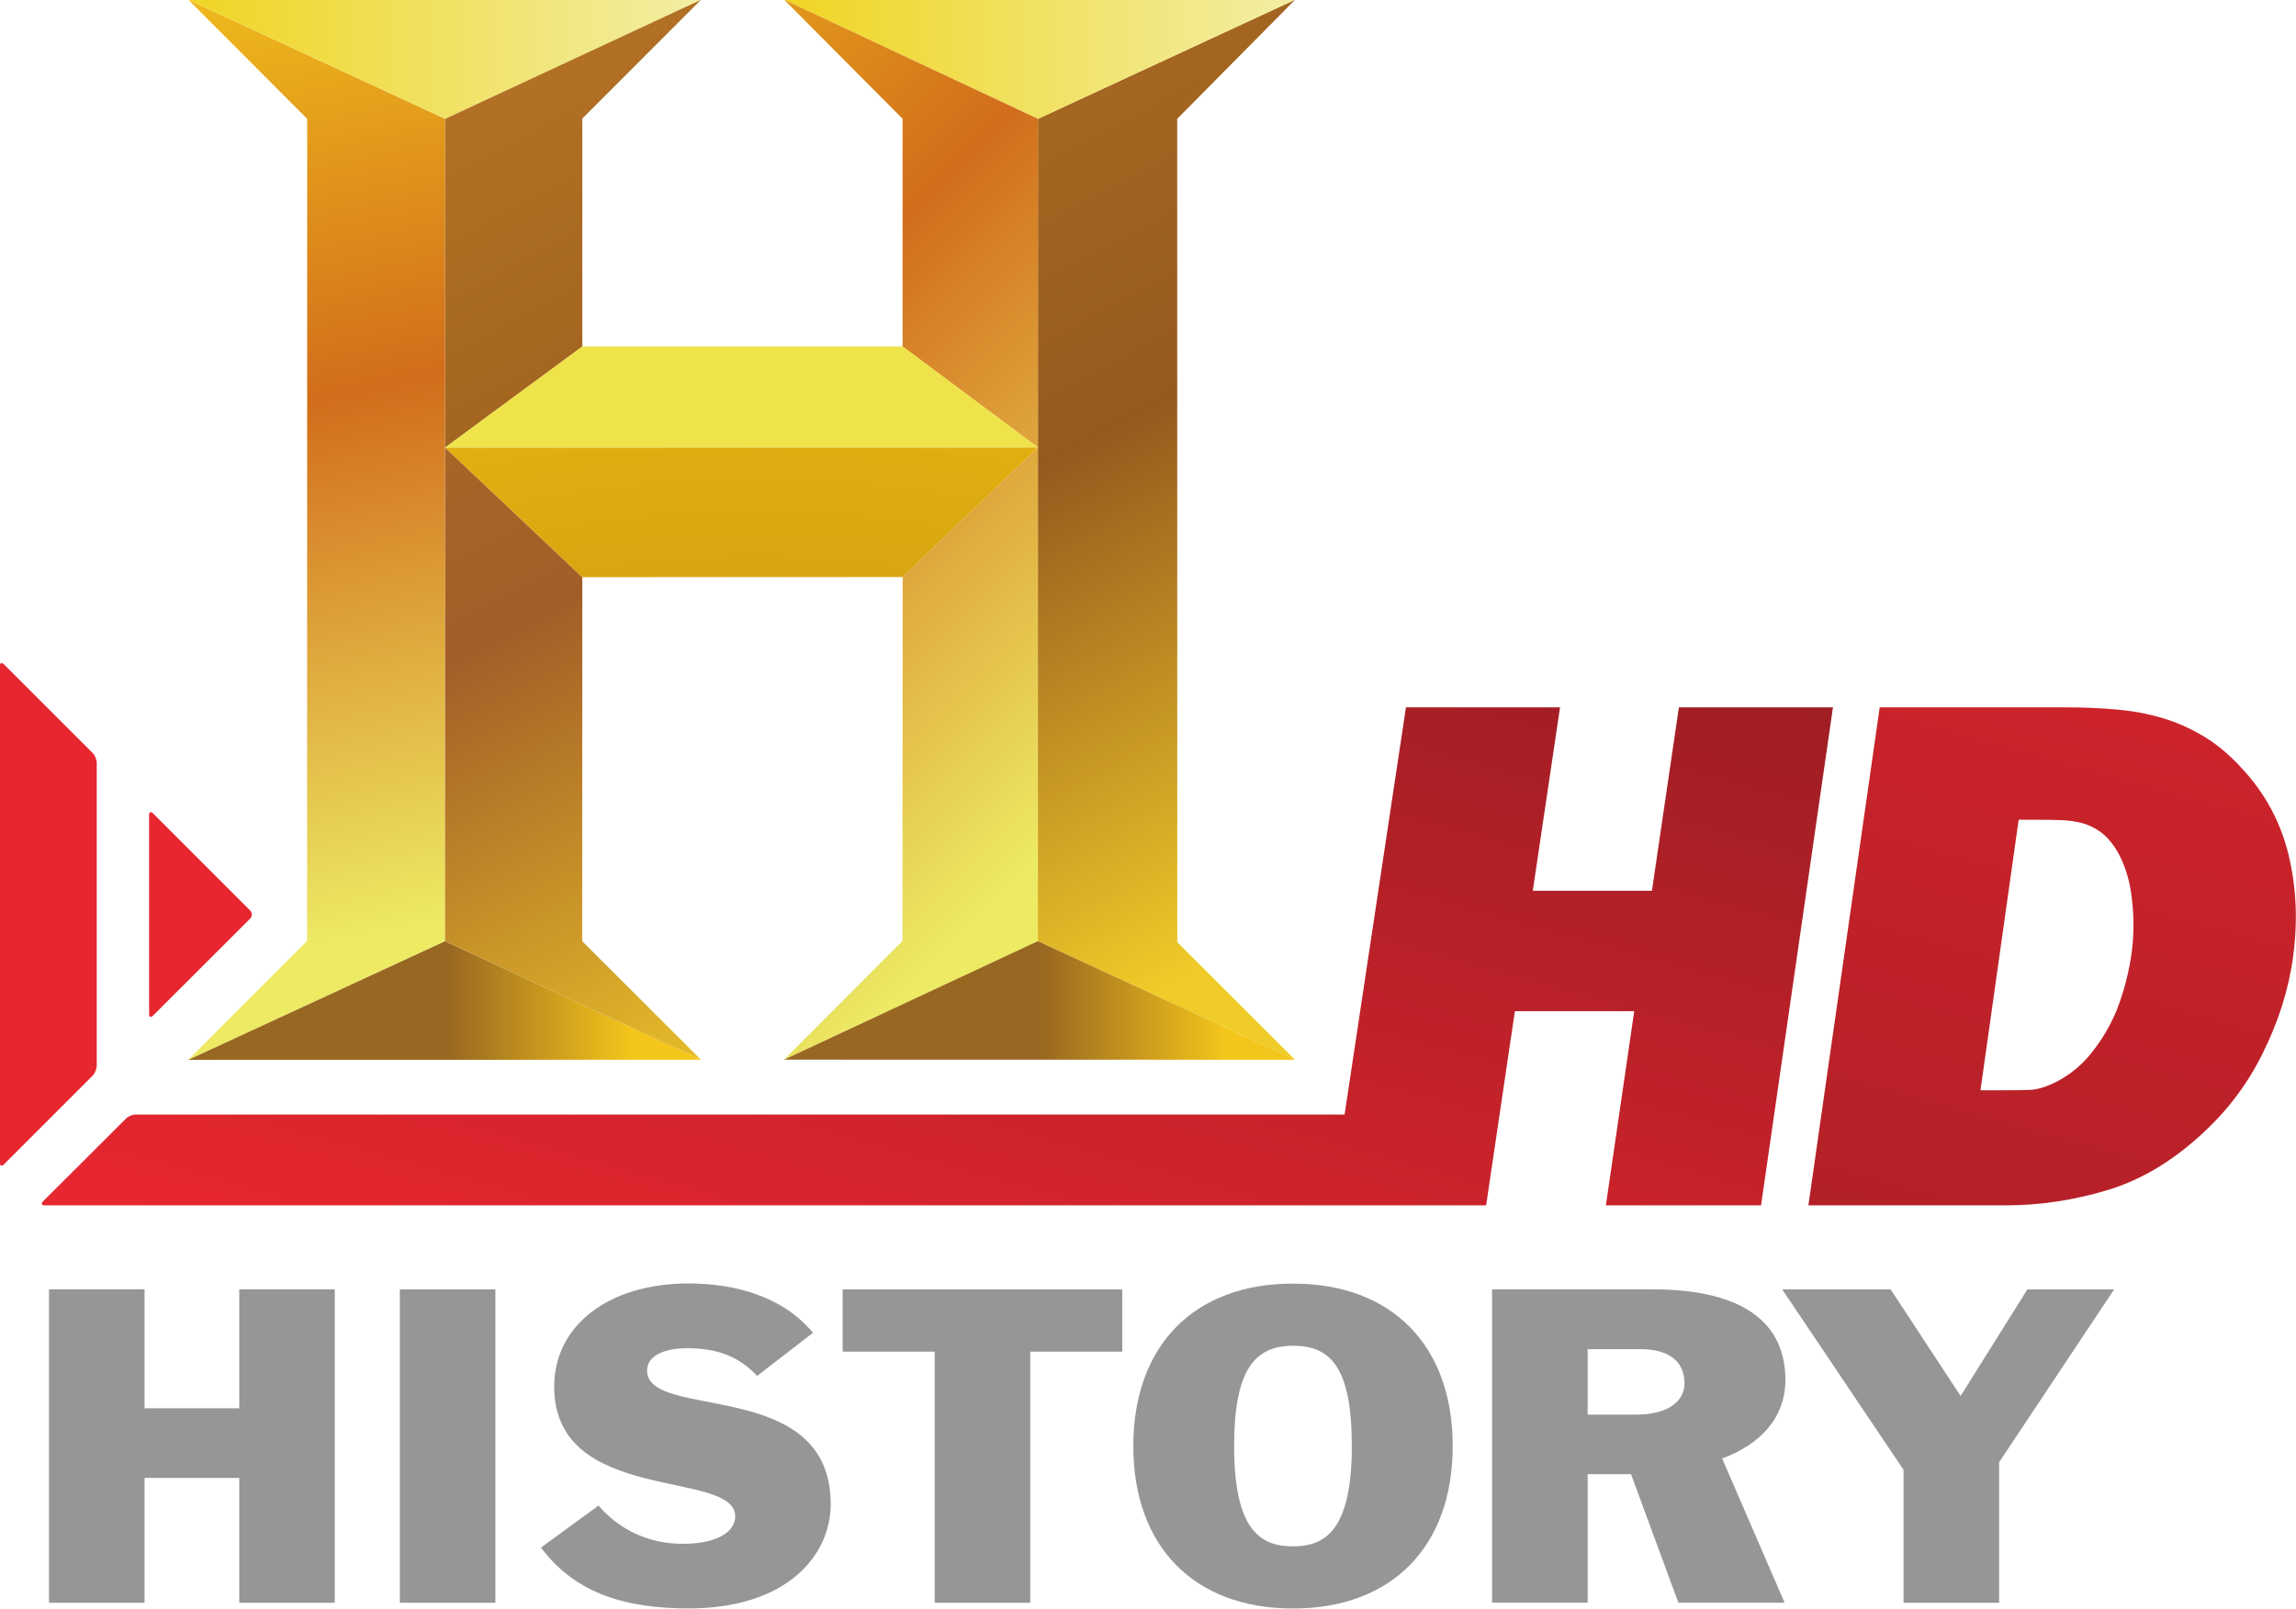
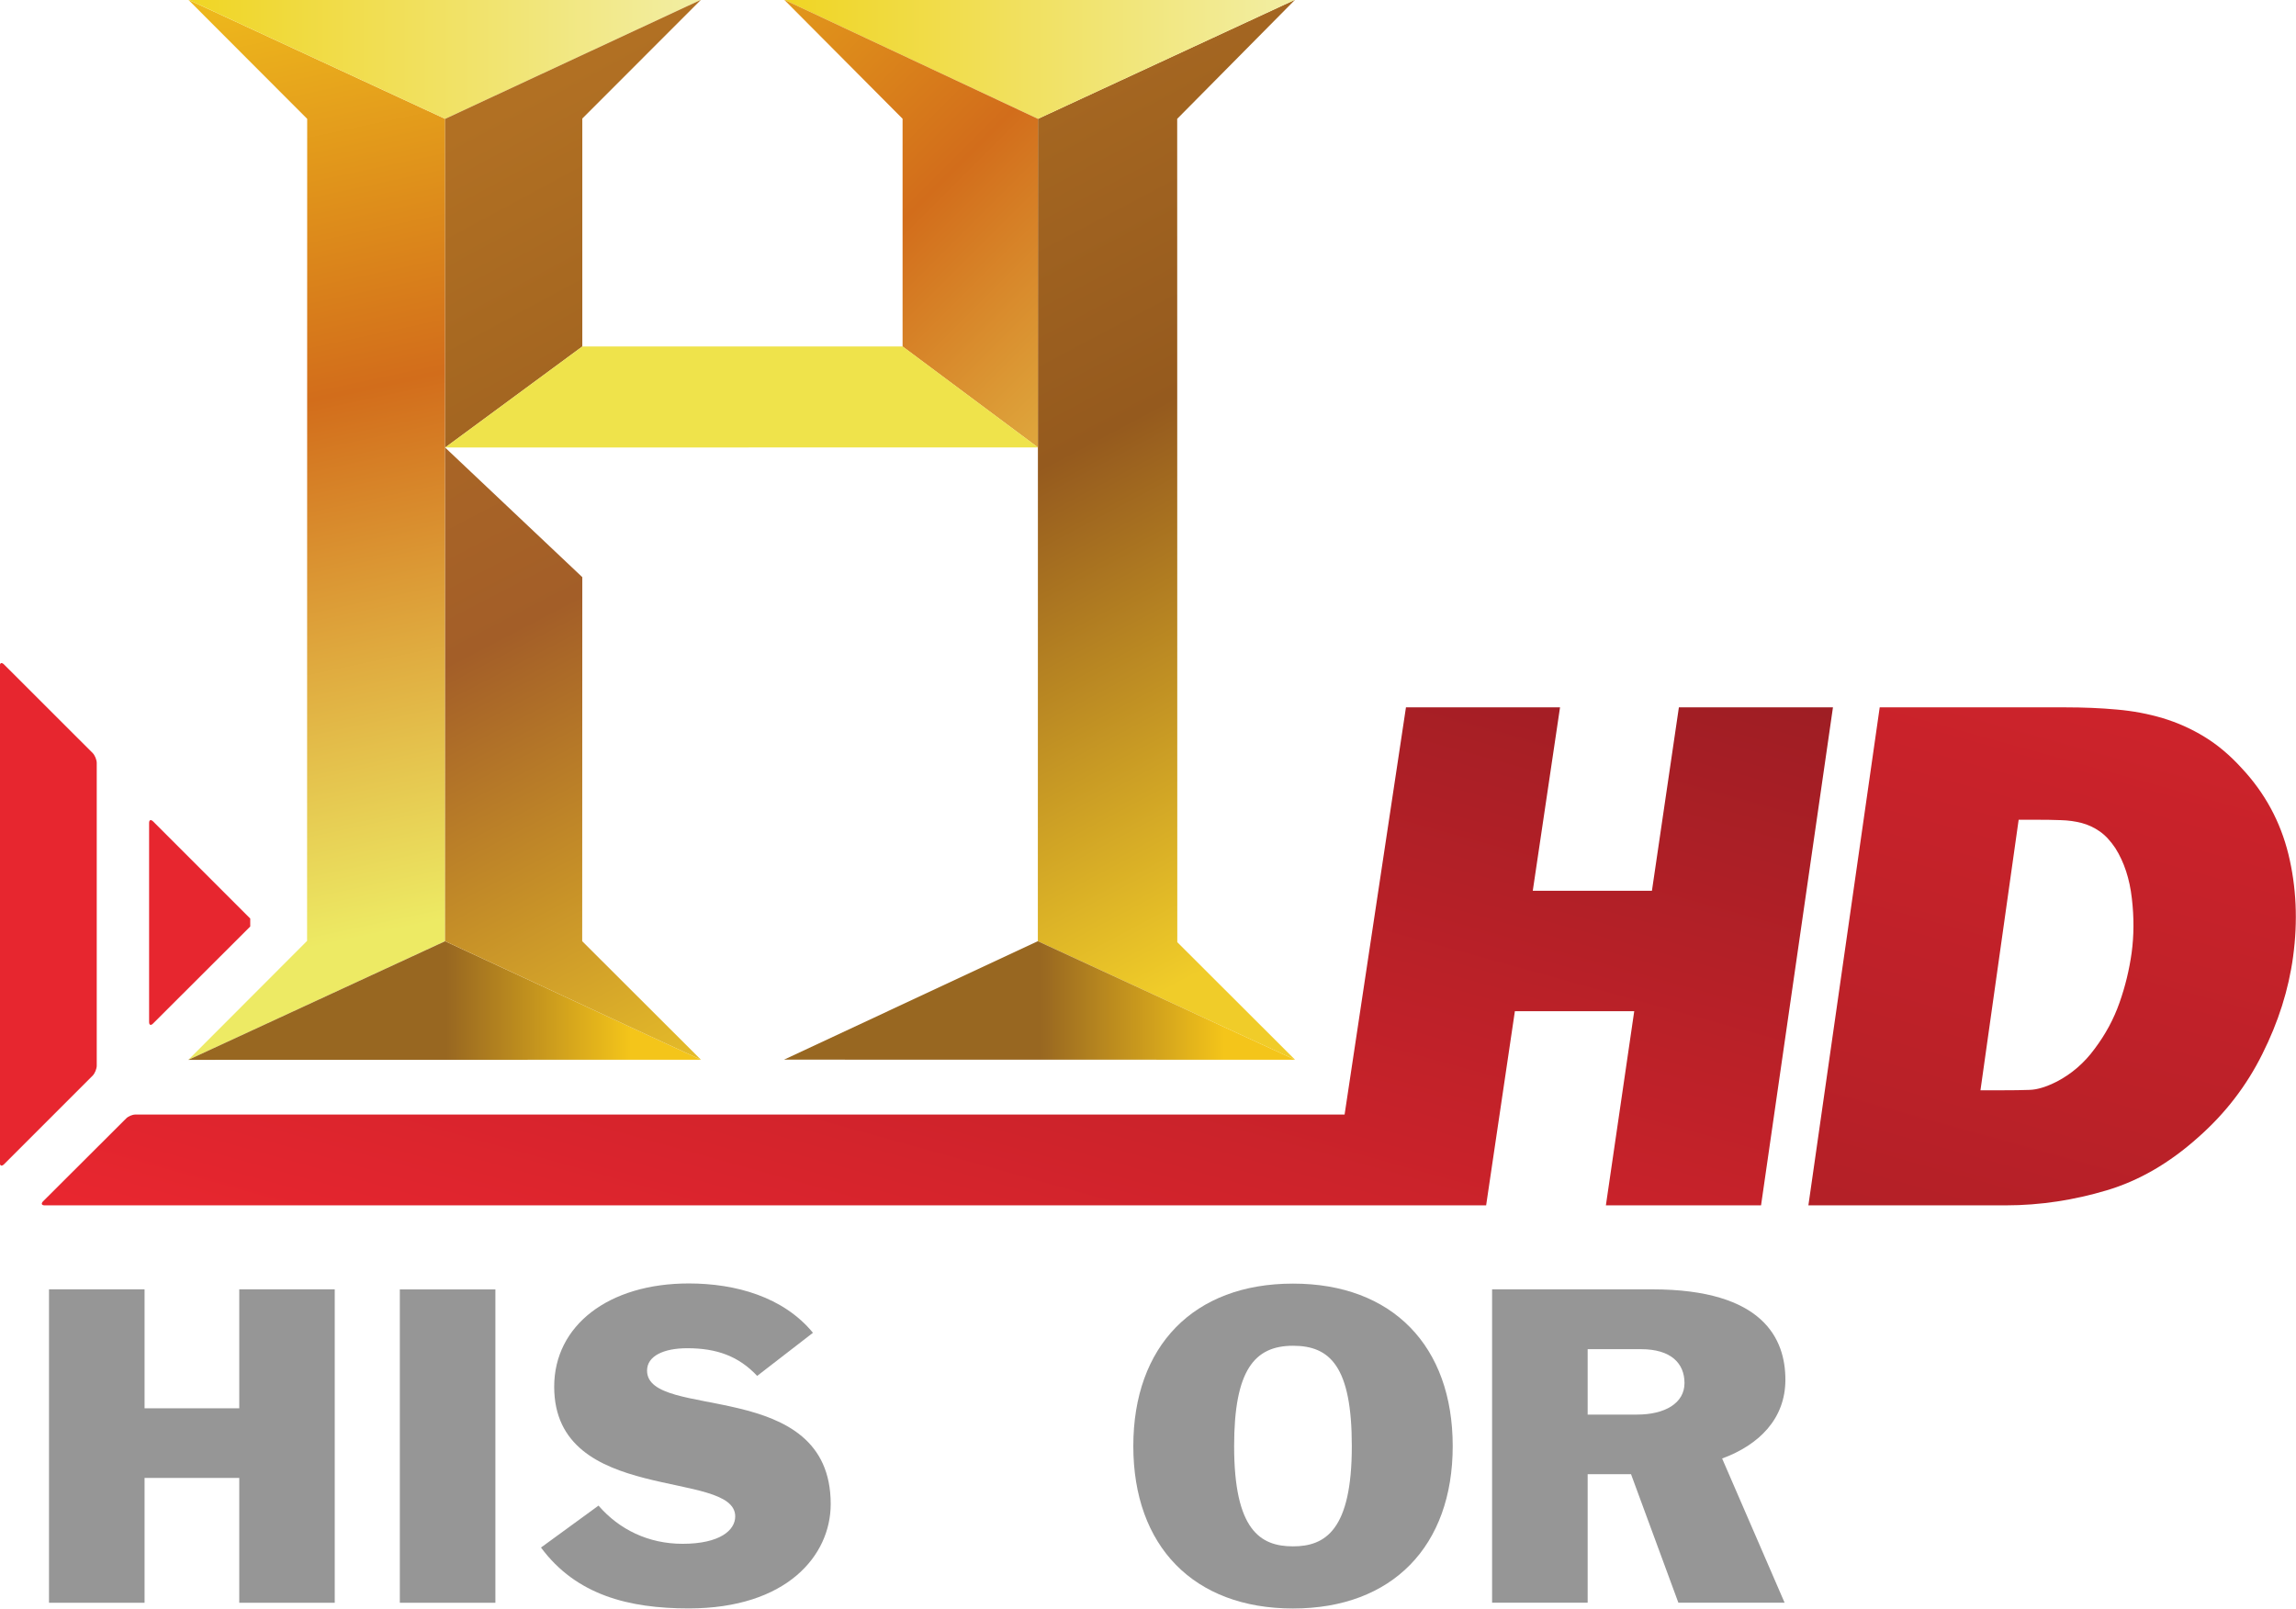
<svg xmlns="http://www.w3.org/2000/svg" xmlns:ns1="http://www.inkscape.org/namespaces/inkscape" xmlns:ns2="http://sodipodi.sourceforge.net/DTD/sodipodi-0.dtd" version="1.0" width="1024" height="717.571" id="svg14734" ns1:version="0.91pre2 r13516" ns2:docname="history hd.svg">
  <ns2:namedview pagecolor="#ffffff" bordercolor="#666666" borderopacity="1" objecttolerance="10" gridtolerance="10" guidetolerance="10" ns1:pageopacity="0" ns1:pageshadow="2" ns1:window-width="1920" ns1:window-height="1017" id="namedview133" showgrid="false" fit-margin-top="0" fit-margin-left="0" fit-margin-right="0" fit-margin-bottom="0" ns1:zoom="0.62890625" ns1:cx="237.13779" ns1:cy="309.58834" ns1:window-x="-8" ns1:window-y="-8" ns1:window-maximized="1" ns1:current-layer="g14655" />
  <defs id="defs14736">
    <radialGradient cx="0" cy="0" r="1" fx="0" fy="0" id="radialGradient2744" gradientUnits="userSpaceOnUse" gradientTransform="matrix(13.476,0,0,-13.492,368.237,103.368)" spreadMethod="pad">
      <stop id="stop2746" style="stop-color:#9e671e;stop-opacity:1" offset="0" />
      <stop id="stop2748" style="stop-color:#e7b40f;stop-opacity:1" offset="0.95" />
      <stop id="stop2750" style="stop-color:#e7b40f;stop-opacity:1" offset="0.95" />
      <stop id="stop2752" style="stop-color:#e7b40f;stop-opacity:1" offset="1" />
    </radialGradient>
    <linearGradient x1="0" y1="0" x2="1" y2="0" id="linearGradient2720" gradientUnits="userSpaceOnUse" gradientTransform="matrix(5.26,-9.905,-9.905,-5.26,362.998,117.083)" spreadMethod="pad">
      <stop id="stop2722" style="stop-color:#b17023;stop-opacity:1" offset="0" />
      <stop id="stop2724" style="stop-color:#a35e28;stop-opacity:1" offset="0.43" />
      <stop id="stop2726" style="stop-color:#f0cc29;stop-opacity:1" offset="0.92" />
      <stop id="stop2728" style="stop-color:#f0cc29;stop-opacity:1" offset="1" />
    </linearGradient>
    <linearGradient x1="0" y1="0" x2="1" y2="0" id="linearGradient2698" gradientUnits="userSpaceOnUse" gradientTransform="matrix(4.996,-9.407,-9.407,-4.996,365.761,118.387)" spreadMethod="pad">
      <stop id="stop2700" style="stop-color:#b17023;stop-opacity:1" offset="0" />
      <stop id="stop2702" style="stop-color:#955a1e;stop-opacity:1" offset="0.52" />
      <stop id="stop2704" style="stop-color:#f0cc29;stop-opacity:1" offset="1" />
    </linearGradient>
    <linearGradient x1="0" y1="0" x2="1" y2="0" id="linearGradient2678" gradientUnits="userSpaceOnUse" gradientTransform="matrix(1.853,0,0,-1.853,371.097,109.382)" spreadMethod="pad">
      <stop id="stop2680" style="stop-color:#986721;stop-opacity:1" offset="0" />
      <stop id="stop2682" style="stop-color:#f4c51a;stop-opacity:1" offset="1" />
    </linearGradient>
    <linearGradient x1="130.123" y1="-240.829" x2="122.504" y2="-240.829" id="linearGradient2656" gradientUnits="userSpaceOnUse" gradientTransform="matrix(1,-1,-1,-1,0,0)" spreadMethod="pad">
      <stop id="stop2658" style="stop-color:#edea64;stop-opacity:1" offset="0" />
      <stop id="stop2660" style="stop-color:#d26d1b;stop-opacity:1" offset="0.51" />
      <stop id="stop2662" style="stop-color:#f5cc1c;stop-opacity:1" offset="1" />
    </linearGradient>
    <linearGradient x1="130.176" y1="-243.745" x2="122.467" y2="-243.745" id="linearGradient2634" gradientUnits="userSpaceOnUse" gradientTransform="matrix(1,-1,-1,-1,0,0)" spreadMethod="pad">
      <stop id="stop2636" style="stop-color:#edea64;stop-opacity:1" offset="0" />
      <stop id="stop2638" style="stop-color:#d26d1b;stop-opacity:1" offset="0.51" />
      <stop id="stop2640" style="stop-color:#f5cc1c;stop-opacity:1" offset="1" />
    </linearGradient>
    <linearGradient x1="0" y1="0" x2="1" y2="0" id="linearGradient2614" gradientUnits="userSpaceOnUse" gradientTransform="matrix(1.855,0,0,-1.855,365.122,109.382)" spreadMethod="pad">
      <stop id="stop2616" style="stop-color:#986721;stop-opacity:1" offset="0" />
      <stop id="stop2618" style="stop-color:#f4c51a;stop-opacity:1" offset="1" />
    </linearGradient>
    <linearGradient x1="0" y1="0" x2="1" y2="0" id="linearGradient2594" gradientUnits="userSpaceOnUse" gradientTransform="matrix(5.154,0,0,-5.154,362.544,118.845)" spreadMethod="pad">
      <stop id="stop2596" style="stop-color:#f0d524;stop-opacity:1" offset="0" />
      <stop id="stop2598" style="stop-color:#f2eea4;stop-opacity:1" offset="1" />
    </linearGradient>
    <linearGradient x1="0" y1="0" x2="1" y2="0" id="linearGradient2572" gradientUnits="userSpaceOnUse" gradientTransform="matrix(-2.297,10.308,10.308,2.297,364.584,110.081)" spreadMethod="pad">
      <stop id="stop2574" style="stop-color:#edea64;stop-opacity:1" offset="0" />
      <stop id="stop2576" style="stop-color:#d26d1b;stop-opacity:1" offset="0.51" />
      <stop id="stop2578" style="stop-color:#f5cc1c;stop-opacity:1" offset="1" />
    </linearGradient>
    <linearGradient x1="0" y1="0" x2="1" y2="0" id="linearGradient2552" gradientUnits="userSpaceOnUse" gradientTransform="matrix(5.138,0,0,-5.138,368.535,118.845)" spreadMethod="pad">
      <stop id="stop2554" style="stop-color:#f0d524;stop-opacity:1" offset="0" />
      <stop id="stop2556" style="stop-color:#f2eea4;stop-opacity:1" offset="1" />
    </linearGradient>
    <linearGradient x1="0" y1="0" x2="1" y2="0" id="linearGradient2530" gradientUnits="userSpaceOnUse" gradientTransform="matrix(5.139,-9.677,-9.677,-5.139,369.399,120.291)" spreadMethod="pad">
      <stop id="stop2532" style="stop-color:#b17023;stop-opacity:1" offset="0" />
      <stop id="stop2534" style="stop-color:#955a1e;stop-opacity:1" offset="0.52" />
      <stop id="stop2536" style="stop-color:#f0cc29;stop-opacity:1" offset="1" />
    </linearGradient>
    <linearGradient x1="0" y1="0" x2="1" y2="0" id="linearGradient2504" gradientUnits="userSpaceOnUse" gradientTransform="matrix(8.47,31.544,31.544,-8.47,375.501,88.274)" spreadMethod="pad">
      <stop id="stop2506" style="stop-color:#5e161a;stop-opacity:1" offset="0" />
      <stop id="stop2508" style="stop-color:#e8262f;stop-opacity:1" offset="0.951" />
      <stop id="stop2510" style="stop-color:#e8262f;stop-opacity:1" offset="1" />
    </linearGradient>
    <linearGradient x1="0" y1="0" x2="1" y2="0" id="linearGradient2482" gradientUnits="userSpaceOnUse" gradientTransform="matrix(8.52,31.733,31.733,-8.52,365.295,90.935)" spreadMethod="pad">
      <stop id="stop2484" style="stop-color:#5e161a;stop-opacity:1" offset="0" />
      <stop id="stop2486" style="stop-color:#e8262f;stop-opacity:1" offset="0.448" />
      <stop id="stop2488" style="stop-color:#5e161a;stop-opacity:1" offset="1" />
    </linearGradient>
  </defs>
  <g transform="translate(-335.572,21.883)" id="layer1">
    <g transform="matrix(35.488,0,0,35.488,-13307.938,-33860.894)" id="g14655">
      <g transform="matrix(1.25,0,0,-1.25,-66.339,1102.835)" id="g2470">
        <g id="g2472">
          <g id="g2474">
            <g id="g2480">
              <path d="m 377.514,112.329 -0.271,-1.844 -1.198,0 0.274,1.844 -1.549,0 -0.617,-4.094 -12.157,0 c -0.031,0 -0.073,-0.018 -0.094,-0.04 l -0.836,-0.834 c -0.02,-0.022 -0.013,-0.039 0.017,-0.039 l 14.493,0 0.289,1.952 1.2,0 -0.285,-1.952 1.56,0 0.723,5.007 -1.549,0" id="path2490" style="fill:url(#linearGradient2482);stroke:none" ns1:connector-curvature="0" />
            </g>
          </g>
        </g>
      </g>
      <g transform="matrix(1.25,0,0,-1.25,-66.339,1102.835)" id="g2492">
        <g id="g2494">
          <g id="g2496">
            <g id="g2502">
              <path d="m 380.769,108.479 c 0.103,0 0.194,0.001 0.271,0.004 0.077,0.002 0.168,0.03 0.275,0.084 0.149,0.078 0.276,0.188 0.379,0.329 0.11,0.146 0.193,0.301 0.25,0.464 0.058,0.164 0.098,0.33 0.122,0.501 0.023,0.171 0.025,0.354 0.002,0.548 -0.022,0.195 -0.077,0.364 -0.166,0.505 -0.049,0.073 -0.101,0.129 -0.157,0.168 -0.056,0.039 -0.116,0.067 -0.18,0.084 -0.065,0.017 -0.135,0.027 -0.211,0.029 -0.076,0.003 -0.158,0.004 -0.247,0.004 l -0.177,0 -0.384,-2.72 0.223,0 z m -1.236,3.85 1.866,0 c 0.182,0 0.354,-0.007 0.518,-0.022 0.162,-0.014 0.316,-0.043 0.463,-0.087 0.146,-0.044 0.285,-0.106 0.416,-0.186 0.132,-0.08 0.258,-0.186 0.377,-0.317 0.232,-0.248 0.388,-0.536 0.469,-0.864 0.08,-0.328 0.096,-0.672 0.047,-1.032 -0.045,-0.331 -0.148,-0.656 -0.309,-0.977 -0.159,-0.321 -0.375,-0.6 -0.645,-0.838 -0.288,-0.258 -0.594,-0.436 -0.92,-0.533 -0.325,-0.097 -0.664,-0.151 -1.016,-0.151 l -1.983,0 0.717,5.007" id="path2512" style="fill:url(#linearGradient2504);stroke:none" ns1:connector-curvature="0" />
            </g>
          </g>
        </g>
      </g>
-       <path d="m 387.599,965.078 c 0.026,-0.028 0.026,-0.071 0,-0.1 l -1.222,-1.222 c -0.028,-0.026 -0.049,-0.018 -0.049,0.021 l 0,2.501 c 0,0.039 0.021,0.048 0.049,0.02 l 1.222,-1.22" id="path2514" style="fill:#e7262f;fill-opacity:1;fill-rule:nonzero;stroke:none" ns1:connector-curvature="0" />
+       <path d="m 387.599,965.078 l -1.222,-1.222 c -0.028,-0.026 -0.049,-0.018 -0.049,0.021 l 0,2.501 c 0,0.039 0.021,0.048 0.049,0.02 l 1.222,-1.22" id="path2514" style="fill:#e7262f;fill-opacity:1;fill-rule:nonzero;stroke:none" ns1:connector-curvature="0" />
      <path d="m 384.452,968.146 c 0,0.04 0.022,0.049 0.052,0.021 l 1.115,-1.115 c 0.028,-0.029 0.051,-0.086 0.051,-0.126 l 0,-3.803 c 0,-0.04 -0.024,-0.098 -0.051,-0.125 l -1.115,-1.114 c -0.03,-0.029 -0.052,-0.02 -0.052,0.02 l 0,6.241" id="path2516" style="fill:#e7262f;fill-opacity:1;fill-rule:nonzero;stroke:none" ns1:connector-curvature="0" />
      <g transform="matrix(1.25,0,0,-1.25,-66.339,1102.835)" id="g2518">
        <g id="g2520">
          <g id="g2522">
            <g id="g2528">
              <path d="m 373.655,108.786 -2.586,1.192 10e-4,8.268 2.586,1.198 -1.186,-1.198 10e-4,-8.278 1.184,-1.182" id="path2538" style="fill:url(#linearGradient2530);stroke:none" ns1:connector-curvature="0" />
            </g>
          </g>
        </g>
      </g>
      <g transform="matrix(1.25,0,0,-1.25,-66.339,1102.835)" id="g2540">
        <g id="g2542">
          <g id="g2544">
            <g id="g2550">
              <path d="m 373.656,119.444 -2.586,-1.198 -2.552,1.198 5.138,0" id="path2558" style="fill:url(#linearGradient2552);stroke:none" ns1:connector-curvature="0" />
            </g>
          </g>
        </g>
      </g>
      <g transform="matrix(1.25,0,0,-1.25,-66.339,1102.835)" id="g2560">
        <g id="g2562">
          <g id="g2564">
            <g id="g2570">
              <path d="m 362.528,108.785 2.581,1.193 0.001,8.268 -2.583,1.198 1.196,-1.198 -0.001,-8.265 -1.194,-1.196" id="path2580" style="fill:url(#linearGradient2572);stroke:none" ns1:connector-curvature="0" />
            </g>
          </g>
        </g>
      </g>
      <g transform="matrix(1.25,0,0,-1.25,-66.339,1102.835)" id="g2582">
        <g id="g2584">
          <g id="g2586">
            <g id="g2592">
              <path d="m 365.11,118.246 -2.582,1.198 5.154,-0.001 -2.572,-1.197" id="path2600" style="fill:url(#linearGradient2594);stroke:none" ns1:connector-curvature="0" />
            </g>
          </g>
        </g>
      </g>
      <g transform="matrix(1.25,0,0,-1.25,-66.339,1102.835)" id="g2602">
        <g id="g2604">
          <g id="g2606">
            <g id="g2612">
              <path d="m 365.11,109.978 -2.582,-1.193 5.154,0.001 -2.573,1.192" id="path2620" style="fill:url(#linearGradient2614);stroke:none" ns1:connector-curvature="0" />
            </g>
          </g>
        </g>
      </g>
      <g transform="matrix(1.25,0,0,-1.25,-66.339,1102.835)" id="g2622">
        <g id="g2624">
          <g id="g2626">
            <g id="g2632">
              <path d="m 371.07,114.942 0,3.304 -2.552,1.198 1.191,-1.197 0,-2.29 1.361,-1.015" id="path2642" style="fill:url(#linearGradient2634);stroke:none" ns1:connector-curvature="0" />
            </g>
          </g>
        </g>
      </g>
      <g transform="matrix(1.25,0,0,-1.25,-66.339,1102.835)" id="g2644">
        <g id="g2646">
          <g id="g2648">
            <g id="g2654">
-               <path d="m 371.07,114.942 -10e-4,-4.966 -2.552,-1.189 1.191,1.193 0.002,3.659 1.36,1.303" id="path2664" style="fill:url(#linearGradient2656);stroke:none" ns1:connector-curvature="0" />
-             </g>
+               </g>
          </g>
        </g>
      </g>
      <g transform="matrix(1.25,0,0,-1.25,-66.339,1102.835)" id="g2666">
        <g id="g2668">
          <g id="g2670">
            <g id="g2676">
              <path d="m 373.655,108.786 -2.586,1.192 -2.552,-1.191 5.138,-0.001" id="path2684" style="fill:url(#linearGradient2678);stroke:none" ns1:connector-curvature="0" />
            </g>
          </g>
        </g>
      </g>
      <g transform="matrix(1.25,0,0,-1.25,-66.339,1102.835)" id="g2686">
        <g id="g2688">
          <g id="g2690">
            <g id="g2696">
              <path d="m 365.11,118.246 2.572,1.197 -1.193,-1.194 0,-2.292 -1.379,-1.016 0,3.305" id="path2706" style="fill:url(#linearGradient2698);stroke:none" ns1:connector-curvature="0" />
            </g>
          </g>
        </g>
      </g>
      <g transform="matrix(1.25,0,0,-1.25,-66.339,1102.835)" id="g2708">
        <g id="g2710">
          <g id="g2712">
            <g id="g2718">
              <path d="m 365.11,114.941 -0.001,-4.963 2.573,-1.192 -1.194,1.192 10e-4,3.66 -1.379,1.303" id="path2730" style="fill:url(#linearGradient2720);stroke:none" ns1:connector-curvature="0" />
            </g>
          </g>
        </g>
      </g>
      <g transform="matrix(1.25,0,0,-1.25,-66.339,1102.835)" id="g2732">
        <g id="g2734">
          <g id="g2736">
            <g id="g2742">
-               <path d="m 371.07,114.942 -5.96,-10e-4 1.379,-1.303 3.221,10e-4 1.36,1.303" id="path2754" style="fill:url(#radialGradient2744);stroke:none" ns1:connector-curvature="0" />
-             </g>
+               </g>
          </g>
        </g>
      </g>
      <path d="m 397.499,959.157 -1.701,-1.269 -4.025,0 -1.724,1.27 7.45,-10e-4" id="path2756" style="fill:#efe34b;fill-opacity:1;fill-rule:nonzero;stroke:none" ns1:connector-curvature="0" />
      <path d="m 385.07,969.738 1.201,0 0,1.495 1.19,0 0,-1.495 1.2,0 0,3.939 -1.2,0 0,-1.569 -1.19,0 0,1.569 -1.201,0 0,-3.939" id="path2758" style="fill:#969696;fill-opacity:1;fill-rule:nonzero;stroke:none" ns1:connector-curvature="0" />
      <path d="m 389.479,973.677 1.201,0 0,-3.938 -1.201,0 0,3.938 z" id="path2760" style="fill:#969696;fill-opacity:1;fill-rule:nonzero;stroke:none" ns1:connector-curvature="0" />
      <path d="m 393.971,970.827 c -0.234,-0.25 -0.511,-0.349 -0.879,-0.349 -0.3,0 -0.506,0.099 -0.506,0.281 0,0.636 2.308,0.072 2.308,1.677 0,0.651 -0.556,1.312 -1.784,1.312 -0.751,0 -1.413,-0.166 -1.857,-0.765 l 0.723,-0.527 c 0.261,0.302 0.629,0.48 1.056,0.48 0.472,0 0.662,-0.172 0.662,-0.344 0,-0.599 -2.275,-0.141 -2.275,-1.63 0,-0.771 0.684,-1.298 1.691,-1.298 0.589,0 1.189,0.168 1.561,0.62 l -0.7,0.541" id="path2762" style="fill:#969696;fill-opacity:1;fill-rule:nonzero;stroke:none" ns1:connector-curvature="0" />
-       <path d="m 396.2,970.521 -1.156,0 0,-0.782 3.514,0 0,0.782 -1.156,0 0,3.156 -1.201,0 0,-3.156" id="path2764" style="fill:#969696;fill-opacity:1;fill-rule:nonzero;stroke:none" ns1:connector-curvature="0" />
      <path d="m 399.964,971.708 c 0,1.056 0.329,1.26 0.74,1.26 0.406,0 0.739,-0.204 0.739,-1.26 0,-1 -0.273,-1.261 -0.739,-1.261 -0.484,0 -0.74,0.307 -0.74,1.261 z m 0.74,2.041 c -1.251,0 -2.007,-0.786 -2.007,-2.041 0,-1.256 0.756,-2.042 2.007,-2.042 1.251,0 2.007,0.786 2.007,2.042 0,1.255 -0.756,2.041 -2.007,2.041" id="path2766" style="fill:#969696;fill-opacity:1;fill-rule:nonzero;stroke:none" ns1:connector-curvature="0" />
      <path d="m 404.406,971.312 0.623,0 c 0.345,0 0.595,-0.141 0.595,-0.396 0,-0.25 -0.172,-0.426 -0.545,-0.426 l -0.672,0 0,0.823 z m -1.201,-1.574 2.013,0 c 1.401,0 1.674,0.626 1.674,1.136 0,0.489 -0.328,0.818 -0.795,0.99 l 0.785,1.812 -1.335,0 -0.595,-1.615 -0.545,0 0,1.615 -1.201,0 0,-3.939" id="path2768" style="fill:#969696;fill-opacity:1;fill-rule:nonzero;stroke:none" ns1:connector-curvature="0" />
-       <path d="m 408.376,972.005 -1.524,-2.266 1.363,0 0.879,1.339 0.839,-1.339 1.09,0 -1.445,2.172 0,1.766 -1.201,0 0,-1.673" id="path2770" style="fill:#969696;fill-opacity:1;fill-rule:nonzero;stroke:none" ns1:connector-curvature="0" />
    </g>
  </g>
</svg>